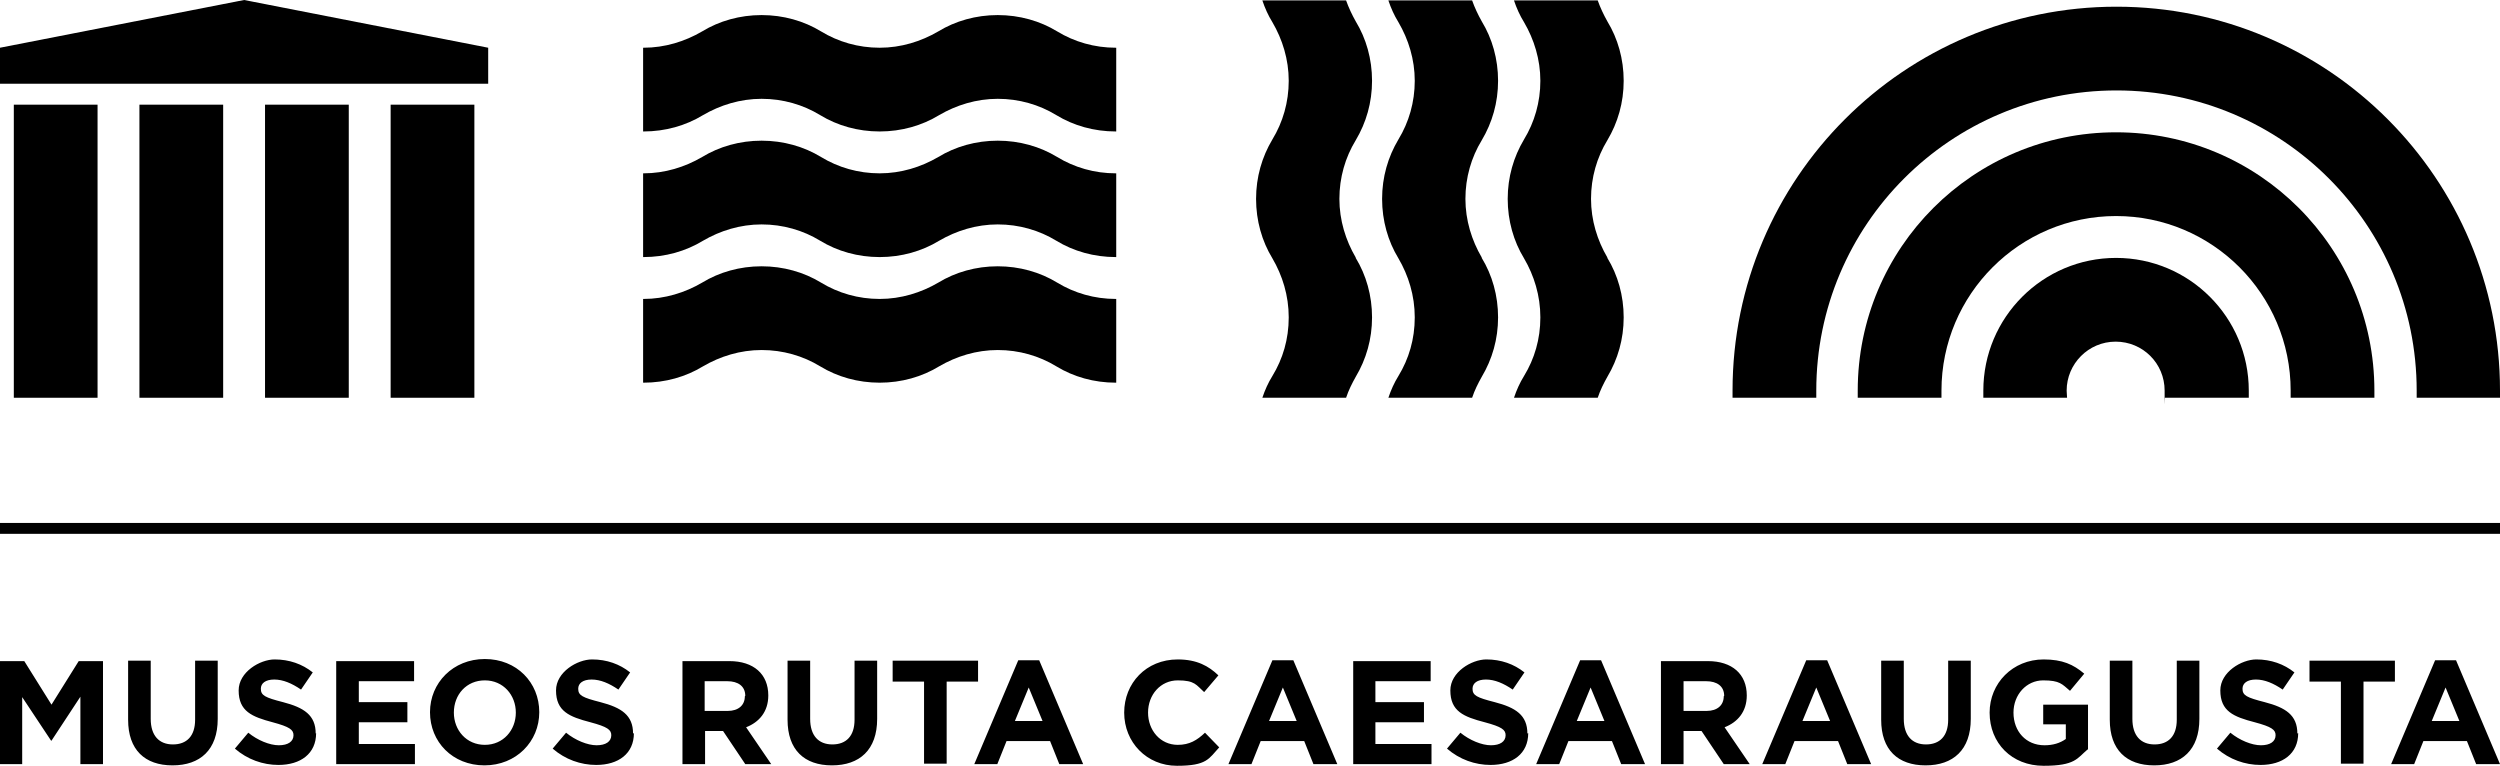
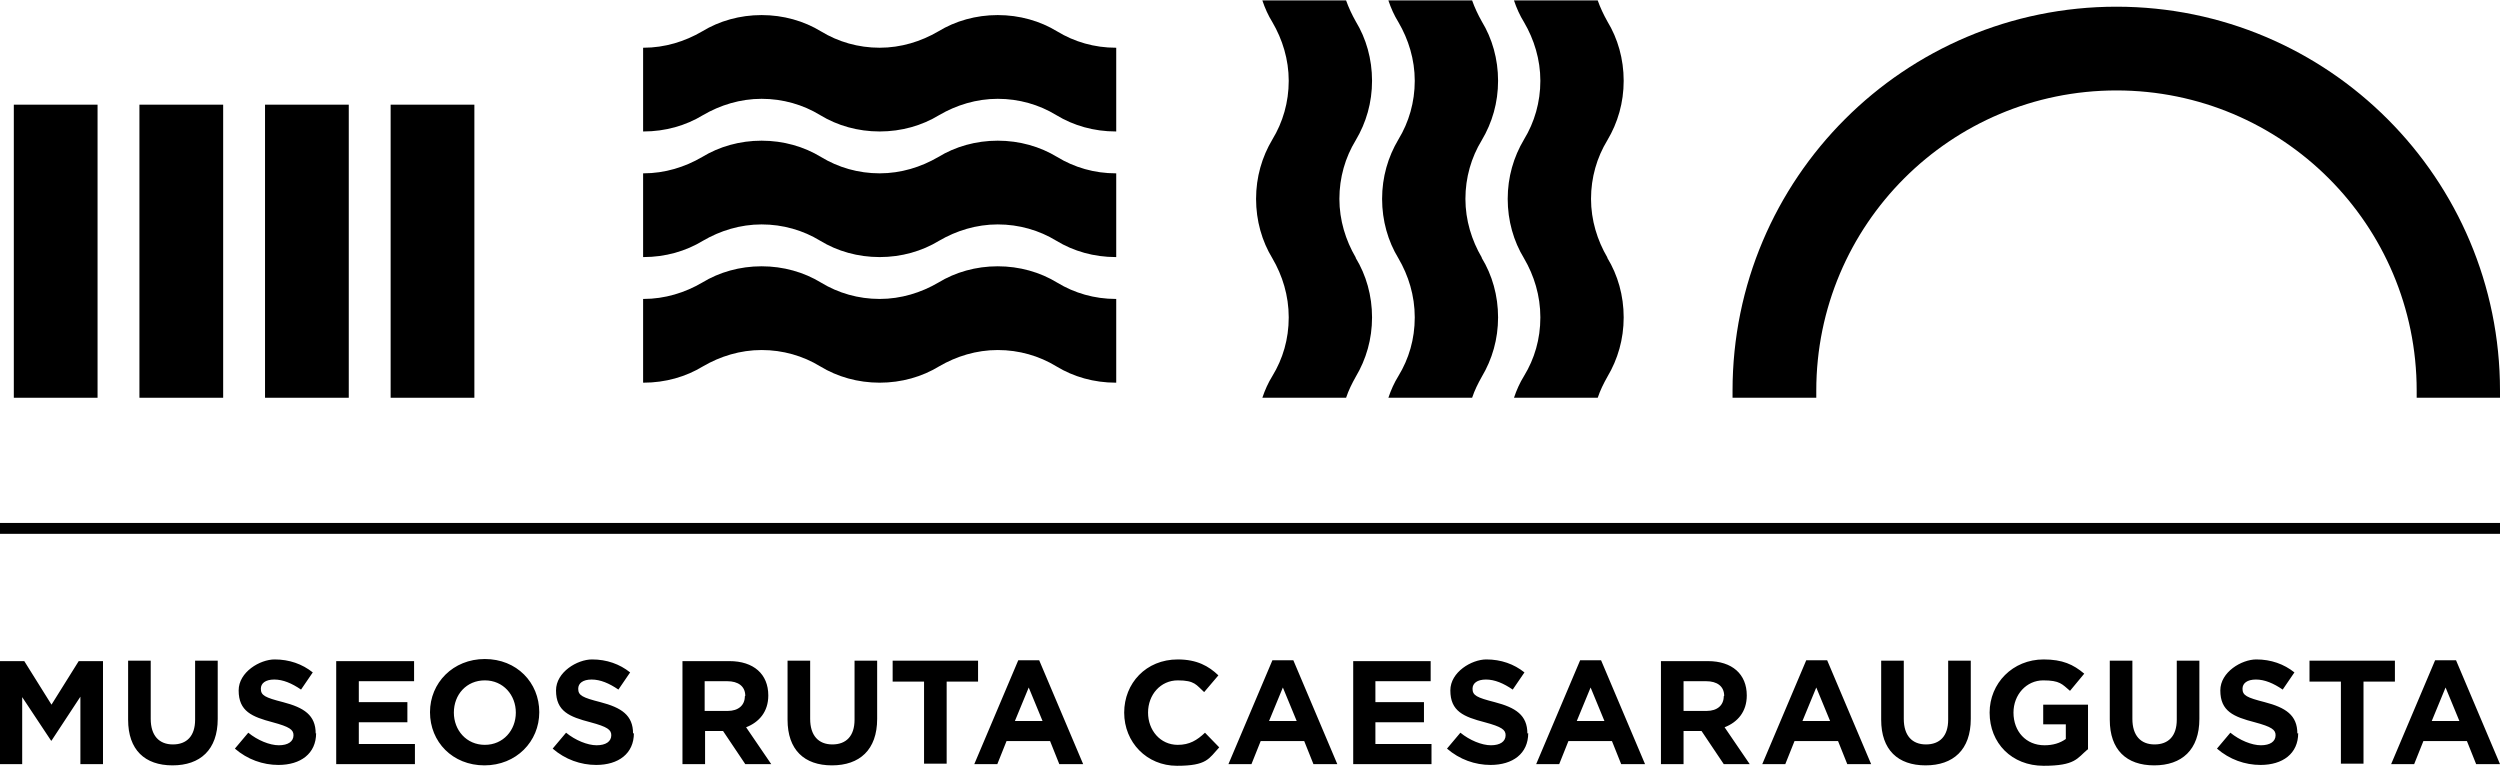
<svg xmlns="http://www.w3.org/2000/svg" id="e0c534af-9e83-43ac-a46b-5683f1401aae" viewBox="0 0 597.1 182.9">
  <rect x="3.3" y="25" width="20" height="70" />
  <rect x="33.3" y="25" width="20" height="70" />
  <rect x="63.3" y="25" width="20" height="70" />
  <rect x="93.3" y="25" width="20" height="70" />
-   <polygon points="116.6 20 116.6 11.4 58.3 0 0 11.4 0 20 116.6 20" />
  <path d="M597.1,95c0-.6,0-1.1,0-1.7,0-50.6-41-91.7-91.6-91.7s-91.7,41-91.7,91.7,0,1.1,0,1.7h20c0-.6,0-1.1,0-1.7,0-39.6,32.1-71.7,71.7-71.7s71.7,32.1,71.7,71.7,0,1.1,0,1.7h20Z" />
-   <path d="M567.1,95c0-.6,0-1.1,0-1.7,0-34.1-27.6-61.7-61.7-61.7s-61.7,27.6-61.7,61.7,0,1.1,0,1.7h20c0-.6,0-1.1,0-1.7,0-23,18.7-41.7,41.7-41.7s41.7,18.7,41.7,41.7,0,1.1,0,1.7h20Z" />
-   <path d="M537.1,95c0-.6,0-1.1,0-1.7,0-17.5-14.2-31.7-31.7-31.7s-31.7,14.2-31.7,31.7,0,1.1,0,1.7h20c0-.5-.1-1.1-.1-1.7,0-6.4,5.2-11.7,11.7-11.7s11.7,5.2,11.7,11.7,0,1.1-.1,1.7h20Z" />
  <path d="M266.6,91.4v-20s0,0-.1,0c-5.1,0-9.9-1.4-14-3.9h0c-4.1-2.5-9-3.9-14.2-3.9s-10.1,1.4-14.2,3.9h0c-4.1,2.4-8.9,3.9-14,3.9s-9.9-1.4-14-3.9h0c-4.1-2.5-9-3.9-14.2-3.9s-10.1,1.4-14.2,3.9h0c-4.1,2.4-8.9,3.9-14,3.9s0,0-.1,0v20c0,0,0,0,.1,0,5.2,0,10.1-1.4,14.2-3.9h0c4.1-2.4,8.9-3.9,14-3.9s9.9,1.4,14,3.9h0c4.1,2.5,9,3.9,14.2,3.9s10.1-1.4,14.2-3.9h0c4.1-2.4,8.9-3.9,14-3.9s9.9,1.4,14,3.9h0c4.1,2.5,9,3.9,14.2,3.9s0,0,.1,0" />
  <path d="M266.6,31.4V11.4s0,0-.1,0c-5.1,0-9.9-1.4-14-3.9h0c-4.1-2.5-9-3.9-14.2-3.9s-10.1,1.4-14.2,3.9h0c-4.1,2.4-8.9,3.9-14,3.9s-9.9-1.4-14-3.9h0c-4.1-2.5-9-3.9-14.2-3.9s-10.1,1.4-14.2,3.9h0c-4.1,2.4-8.9,3.9-14,3.9s0,0-.1,0v20c0,0,0,0,.1,0,5.2,0,10.1-1.4,14.2-3.9h0c4.1-2.4,8.9-3.9,14-3.9s9.9,1.4,14,3.9h0c4.1,2.5,9,3.9,14.2,3.9s10.1-1.4,14.2-3.9h0c4.1-2.4,8.9-3.9,14-3.9s9.9,1.4,14,3.9h0c4.1,2.5,9,3.9,14.2,3.9s0,0,.1,0" />
  <path d="M266.6,61.4v-20s0,0-.1,0c-5.1,0-9.9-1.4-14-3.9h0c-4.1-2.5-9-3.9-14.2-3.9s-10.1,1.4-14.2,3.9h0c-4.1,2.4-8.9,3.9-14,3.9s-9.9-1.4-14-3.9h0c-4.1-2.5-9-3.9-14.2-3.9s-10.1,1.4-14.2,3.9h0c-4.1,2.4-8.9,3.9-14,3.9s0,0-.1,0v20c0,0,0,0,.1,0,5.2,0,10.1-1.4,14.2-3.9h0c4.1-2.4,8.9-3.9,14-3.9s9.9,1.4,14,3.9h0c4.1,2.5,9,3.9,14.2,3.9s10.1-1.4,14.2-3.9h0c4.1-2.4,8.9-3.9,14-3.9s9.9,1.4,14,3.9h0c4.1,2.5,9,3.9,14.2,3.9s0,0,.1,0" />
  <path d="M323.8,61.5c-2.4-4.1-3.9-8.9-3.9-14s1.4-9.9,3.9-14h0c2.5-4.2,3.9-9,3.9-14.2s-1.4-10.1-3.9-14.2h0c-.9-1.6-1.7-3.3-2.3-5h-20c.6,1.8,1.4,3.6,2.4,5.2h0c2.4,4.1,3.9,8.9,3.9,14s-1.4,9.9-3.9,14h0c-2.5,4.2-3.9,9-3.9,14.2s1.4,10.1,3.9,14.2h0c2.4,4.1,3.9,8.9,3.9,14.1s-1.4,9.9-3.9,14h0c-1,1.6-1.8,3.4-2.4,5.2h20c.6-1.8,1.4-3.4,2.3-5h0c2.5-4.2,3.9-9,3.9-14.2s-1.4-10.1-3.9-14.2h0Z" />
  <path d="M383.9,61.5c-2.4-4.1-3.9-8.9-3.9-14s1.4-9.9,3.9-14h0c2.5-4.2,3.9-9,3.9-14.2s-1.4-10.1-3.9-14.2h0c-.9-1.6-1.7-3.3-2.3-5h-20c.6,1.8,1.4,3.6,2.4,5.2h0c2.4,4.1,3.9,8.9,3.9,14s-1.4,9.9-3.9,14h0c-2.5,4.2-3.9,9-3.9,14.2s1.4,10.1,3.9,14.2h0c2.4,4.1,3.9,8.9,3.9,14.1s-1.4,9.9-3.9,14h0c-1,1.6-1.8,3.4-2.4,5.2h20c.6-1.8,1.4-3.4,2.3-5h0c2.5-4.2,3.9-9,3.9-14.2s-1.4-10.1-3.9-14.2h0Z" />
  <path d="M353.9,61.5c-2.4-4.1-3.9-8.9-3.9-14s1.4-9.9,3.9-14h0c2.5-4.2,3.9-9,3.9-14.2s-1.4-10.1-3.9-14.2h0c-.9-1.6-1.7-3.3-2.3-5h-20c.6,1.8,1.4,3.6,2.4,5.2h0c2.4,4.1,3.9,8.9,3.9,14s-1.4,9.9-3.9,14h0c-2.5,4.2-3.9,9-3.9,14.2s1.4,10.1,3.9,14.2h0c2.4,4.1,3.9,8.9,3.9,14.1s-1.4,9.9-3.9,14h0c-1,1.6-1.8,3.4-2.4,5.2h20c.6-1.8,1.4-3.4,2.3-5h0c2.5-4.2,3.9-9,3.9-14.2s-1.4-10.1-3.9-14.2h0Z" />
  <rect y="124.9" width="597.1" height="2.6" />
  <path d="M587.3,172.2h-6.5l3.3-8,3.3,8ZM597.1,182.5l-10.5-24.8h-5l-10.5,24.8h5.5l2.2-5.5h10.4l2.2,5.5h5.7ZM572,162.8v-5h-20.4v5h7.5v19.6h5.4v-19.6h7.5ZM548.7,175.2h0c0-4.4-2.8-6.2-7.8-7.5-4.3-1.1-5.3-1.6-5.3-3.2h0c0-1.3,1.1-2.2,3.2-2.2s4.2.9,6.4,2.4l2.8-4.1c-2.5-2-5.6-3.1-9.1-3.1s-8.6,3-8.6,7.4h0c0,5,3.2,6.3,8.2,7.6,4.1,1.1,5,1.8,5,3.1h0c0,1.5-1.3,2.4-3.5,2.4s-5.1-1.2-7.3-3l-3.2,3.8c3,2.6,6.7,3.9,10.4,3.9,5.3,0,9-2.7,9-7.6M525.3,171.7v-13.9h-5.4v14.1c0,3.9-2,5.9-5.3,5.9s-5.3-2.1-5.3-6.1v-13.9h-5.4v14.1c0,7.2,4,10.9,10.6,10.9s10.8-3.7,10.8-11.1M498.7,179v-10.7h-10.7v4.7h5.4v3.5c-1.4,1-3.1,1.5-5.1,1.5-4.4,0-7.4-3.3-7.4-7.8h0c0-4.3,3.1-7.7,7.1-7.7s4.5.9,6.4,2.5l3.4-4.1c-2.6-2.2-5.2-3.4-9.7-3.4-7.4,0-12.9,5.7-12.9,12.7h0c0,7.3,5.3,12.7,12.9,12.7s8-1.8,10.5-3.9M470.7,171.7v-13.9h-5.4v14.1c0,3.9-2,5.9-5.3,5.9s-5.3-2.1-5.3-6.1v-13.9h-5.4v14.1c0,7.2,4,10.9,10.6,10.9s10.8-3.7,10.8-11.1M437,172.2h-6.5l3.3-8,3.3,8ZM446.9,182.5l-10.5-24.8h-5l-10.5,24.8h5.5l2.2-5.5h10.4l2.2,5.5h5.7ZM411.7,166.3c0,2.1-1.5,3.5-4.1,3.5h-5.5v-7.1h5.4c2.6,0,4.3,1.2,4.3,3.5h0ZM417.9,182.5l-6-8.8c3.1-1.2,5.3-3.7,5.3-7.6h0c0-5.1-3.5-8.2-9.3-8.2h-11.2v24.6h5.4v-7.9h4.3l5.3,7.9h6.3ZM383.1,172.2h-6.5l3.3-8,3.3,8ZM392.9,182.5l-10.5-24.8h-5l-10.5,24.8h5.5l2.2-5.5h10.4l2.2,5.5h5.7ZM364.8,175.2h0c0-4.4-2.8-6.2-7.8-7.5-4.3-1.1-5.3-1.6-5.3-3.2h0c0-1.3,1.1-2.2,3.2-2.2s4.2.9,6.4,2.4l2.8-4.1c-2.5-2-5.6-3.1-9.1-3.1s-8.6,3-8.6,7.4h0c0,5,3.2,6.3,8.2,7.6,4.1,1.1,5,1.8,5,3.1h0c0,1.5-1.3,2.4-3.5,2.4s-5.1-1.2-7.3-3l-3.2,3.8c3,2.6,6.7,3.9,10.4,3.9,5.3,0,9-2.7,9-7.6M341.9,182.5v-4.8h-13.4v-5.2h11.6v-4.8h-11.6v-5h13.2v-4.8h-18.5v24.6h18.7ZM309.6,172.2h-6.5l3.3-8,3.3,8ZM319.4,182.5l-10.5-24.8h-5l-10.5,24.8h5.5l2.2-5.5h10.4l2.2,5.5h5.7ZM291.2,178.5l-3.4-3.5c-1.9,1.8-3.7,2.9-6.5,2.9-4.2,0-7.1-3.5-7.1-7.7h0c0-4.3,3-7.7,7.1-7.7s4.4,1.1,6.3,2.8l3.4-4c-2.3-2.2-5.1-3.8-9.7-3.8-7.6,0-12.8,5.7-12.8,12.7h0c0,7.1,5.4,12.7,12.6,12.7s7.6-1.7,10.1-4.4M248.9,172.2h-6.5l3.3-8,3.3,8ZM258.7,182.5l-10.5-24.8h-5l-10.5,24.8h5.5l2.2-5.5h10.4l2.2,5.5h5.7ZM233.6,162.8v-5h-20.4v5h7.5v19.6h5.4v-19.6h7.5ZM209.5,171.7v-13.9h-5.4v14.1c0,3.9-2,5.9-5.3,5.9s-5.3-2.1-5.3-6.1v-13.9h-5.4v14.1c0,7.2,4,10.9,10.6,10.9s10.8-3.7,10.8-11.1M177.9,166.3c0,2.1-1.5,3.5-4.1,3.5h-5.5v-7.1h5.4c2.6,0,4.3,1.2,4.3,3.5h0ZM184.2,182.5l-6-8.8c3.1-1.2,5.3-3.7,5.3-7.6h0c0-5.1-3.5-8.2-9.3-8.2h-11.2v24.6h5.4v-7.9h4.3l5.3,7.9h6.3ZM151.2,175.2h0c0-4.4-2.8-6.2-7.8-7.5-4.3-1.1-5.3-1.6-5.3-3.2h0c0-1.3,1.1-2.2,3.2-2.2s4.2.9,6.4,2.4l2.8-4.1c-2.5-2-5.6-3.1-9.1-3.1s-8.6,3-8.6,7.4h0c0,5,3.2,6.3,8.2,7.6,4.1,1.1,5,1.8,5,3.1h0c0,1.5-1.3,2.4-3.5,2.4s-5.1-1.2-7.3-3l-3.2,3.8c3,2.6,6.7,3.9,10.4,3.9,5.3,0,9-2.7,9-7.6M123.2,170.2c0,4.2-3,7.7-7.4,7.7s-7.4-3.5-7.4-7.7h0c0-4.3,3-7.7,7.4-7.7s7.4,3.5,7.4,7.7h0ZM128.8,170.1h0c0-7.1-5.4-12.7-13-12.7s-13.1,5.7-13.1,12.7h0c0,7.1,5.4,12.7,13,12.7s13.1-5.7,13.1-12.7M99.1,182.5v-4.8h-13.4v-5.2h11.6v-4.8h-11.6v-5h13.2v-4.8h-18.6v24.6h18.7ZM75.4,175.2h0c0-4.4-2.8-6.2-7.8-7.5-4.3-1.1-5.3-1.6-5.3-3.2h0c0-1.3,1.1-2.2,3.2-2.2s4.2.9,6.4,2.4l2.8-4.1c-2.5-2-5.6-3.1-9.1-3.1s-8.6,3-8.6,7.4h0c0,5,3.2,6.3,8.1,7.6,4.1,1.1,5,1.8,5,3.1h0c0,1.5-1.3,2.4-3.5,2.4s-5.1-1.2-7.3-3l-3.2,3.8c3,2.6,6.7,3.9,10.4,3.9,5.3,0,9-2.7,9-7.6M52,171.7v-13.9h-5.4v14.1c0,3.9-2,5.9-5.3,5.9s-5.3-2.1-5.3-6.1v-13.9h-5.4v14.1c0,7.2,4,10.9,10.6,10.9s10.8-3.7,10.8-11.1M24.6,182.5v-24.6h-5.8l-6.5,10.4-6.5-10.4H0v24.6h5.3v-16l6.9,10.4h.1l6.9-10.5v16.1h5.4Z" />
</svg>